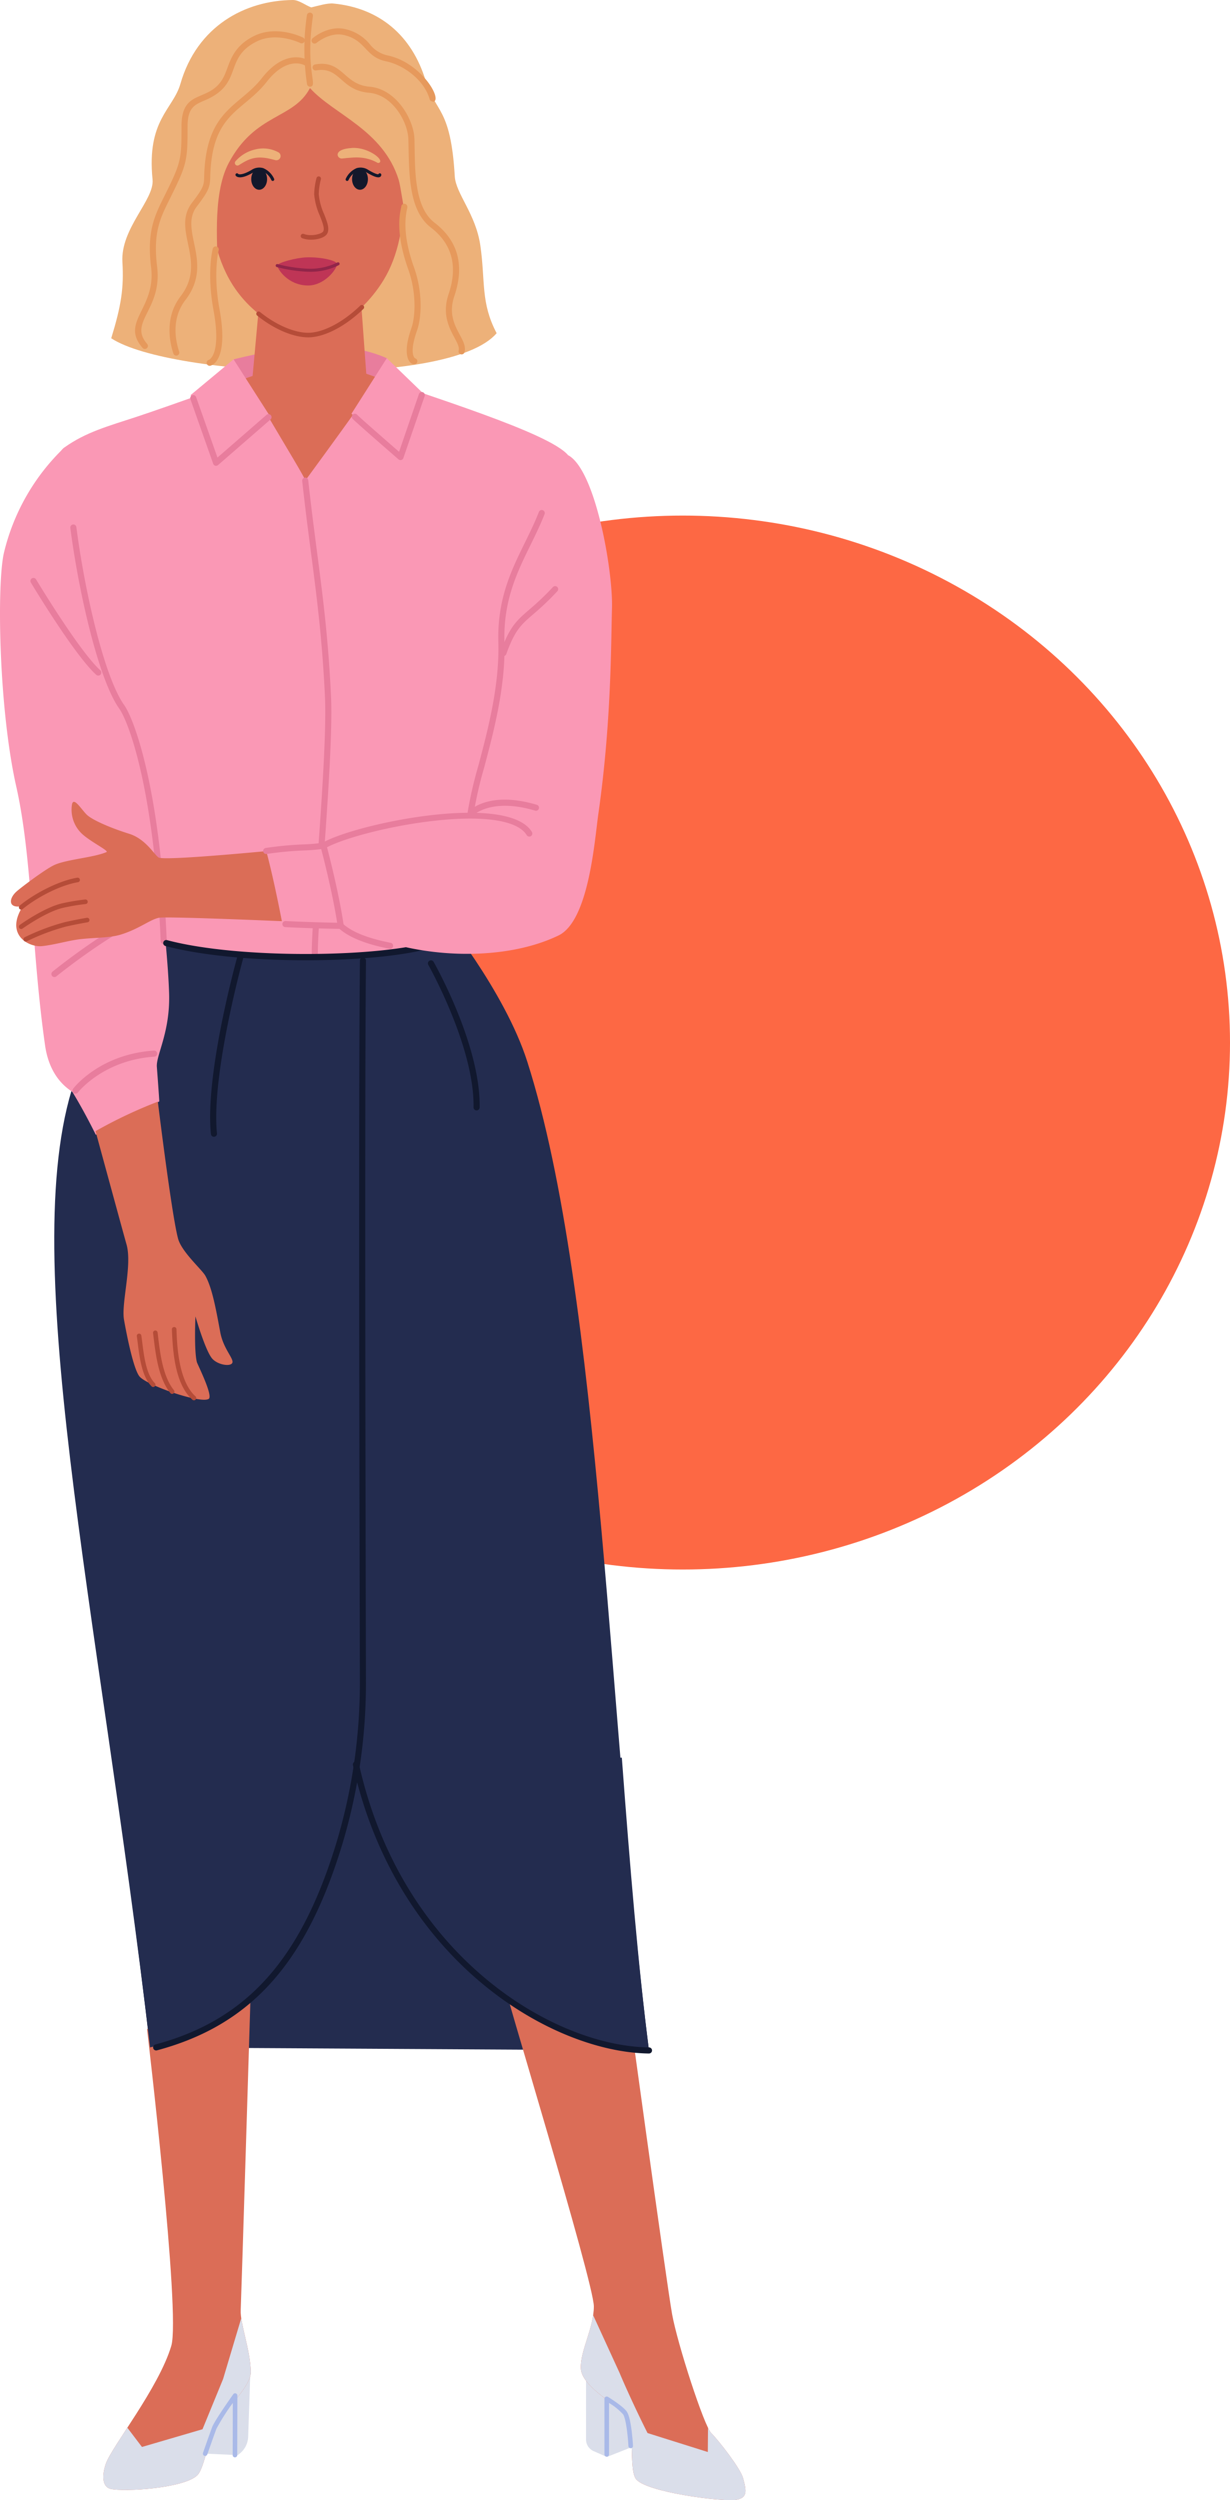
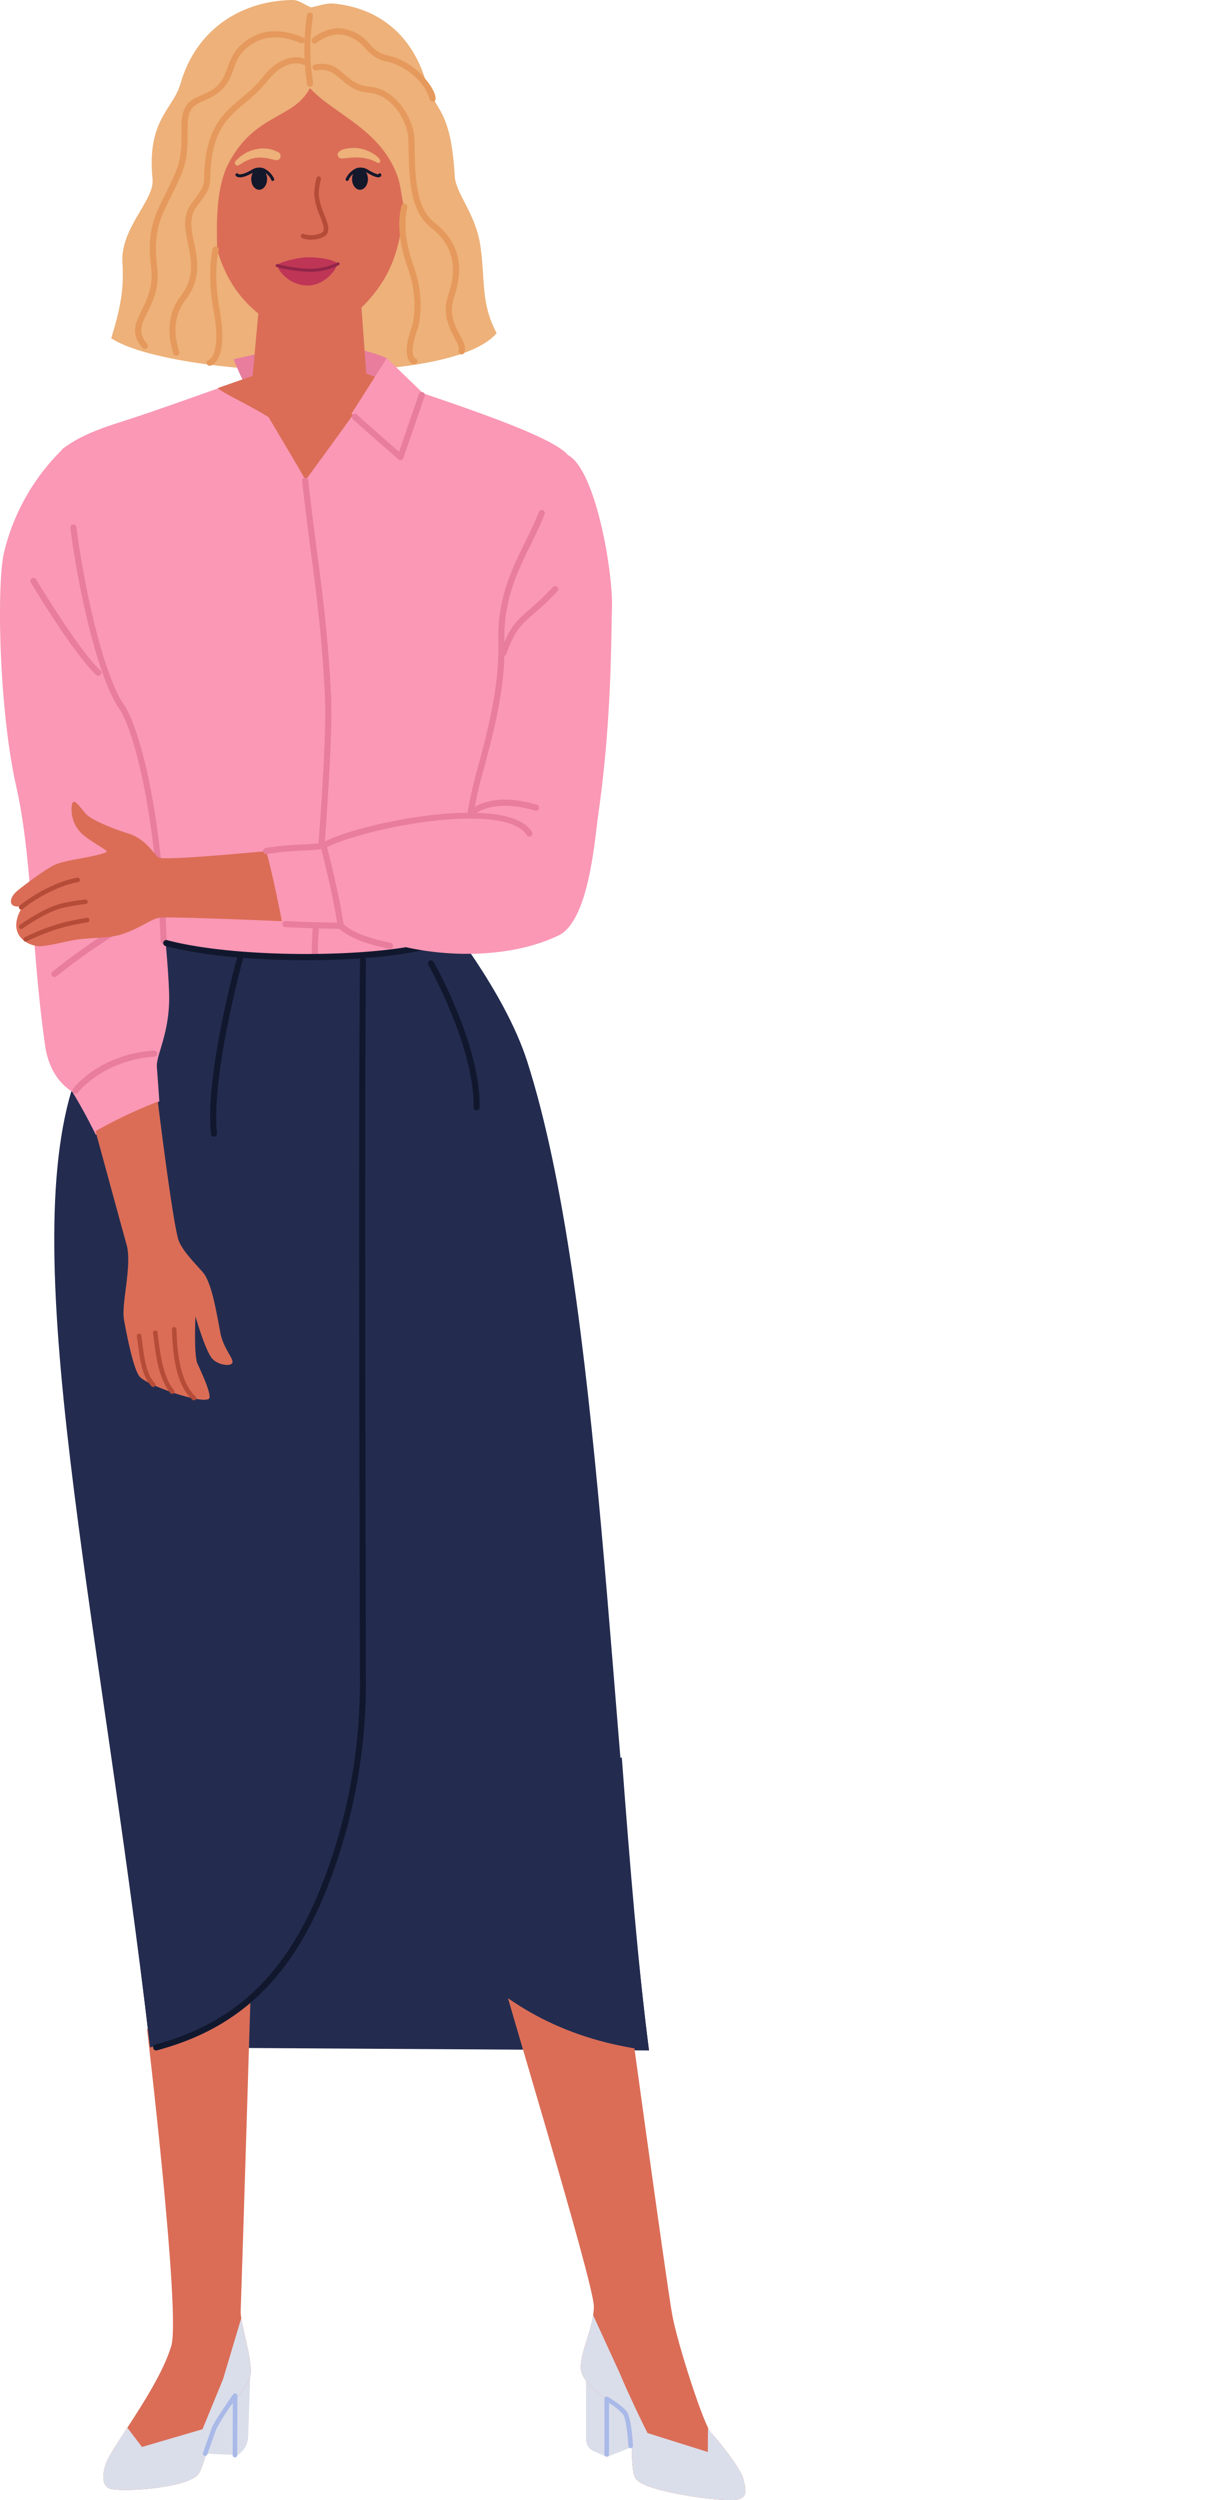
<svg xmlns="http://www.w3.org/2000/svg" width="323.59" height="657.723" viewBox="0 0 323.59 657.723">
  <defs>
    <clipPath id="clip-path">
      <rect id="Rectangle_186" data-name="Rectangle 186" width="196.127" height="657.723" fill="none" />
    </clipPath>
  </defs>
  <g id="Groupe_9865" data-name="Groupe 9865" transform="translate(-116.938 -435.37)">
-     <ellipse id="Ellipse_8" data-name="Ellipse 8" cx="143.963" cy="138.628" rx="143.963" ry="138.628" transform="translate(152.603 571)" fill="#fd6844" />
    <g id="Groupe_9888" data-name="Groupe 9888" transform="translate(116.938 435.37)">
      <g id="Groupe_9887" data-name="Groupe 9887" clip-path="url(#clip-path)">
        <path id="Tracé_11856" data-name="Tracé 11856" d="M47.435,47.221c.539,5.328-8.457,12.835-7.93,21.728.4,6.794-.3,11.428-2.945,20.039,15.623,10.266,88.905,13.392,101.4-1.339-4.241-8.035-2.94-13.615-4.278-22.989-1.2-8.429-6.473-13.68-6.74-18.289-1.055-18.214-5.147-16.794-7.621-25.022C115.681,9.236,107.051,2.094,95.026.93c-1.63-.158-3.9.569-5.832,1.016C87.857,1.5,85.973-.014,84.346,0,71.763.106,59.14,6.855,54.757,22.074c-1.929,6.7-8.905,9.48-7.321,25.147" transform="translate(-7.301 0)" fill="#edb179" />
        <path id="Tracé_11857" data-name="Tracé 11857" d="M76.777,117.268c15.581-3.874,29.631-5.049,40.316-.3-2.148,10.039-11.752,22.235-20.608,29.211-8.711-6.126-14.939-17.378-19.708-28.911" transform="translate(-15.332 -22.737)" fill="#e87d9d" />
        <path id="Tracé_11858" data-name="Tracé 11858" d="M37.185,577.767c3.327,25.056,6.738,50.741,9.725,76.216l131.25.8c-2.822-22.036-5.029-48.676-7.14-77.016Z" transform="translate(-7.426 -115.376)" fill="#232c4f" />
        <path id="Tracé_11859" data-name="Tracé 11859" d="M76.046,801.858a3.843,3.843,0,0,1,.355-.293,5.932,5.932,0,0,0,2.357-4.554l.529-15.762L67.48,785.022l-.039,16.453Z" transform="translate(-13.467 -156.009)" fill="#dadeea" />
        <path id="Tracé_11860" data-name="Tracé 11860" d="M45.467,665s8.884,74.884,6.382,83.308c-3.282,11.047-15.666,26.522-17.21,30.982-1.016,2.935-1.078,6.09,1.258,6.647,3.6.857,19.382-.172,22.812-3.6,2.087-2.086,3.088-11.492,5.832-14.923s8.336-8.852,8.233-12.35c-.171-5.832-2.836-12.692-2.665-16.123C70.266,735.783,72.678,657,72.678,657Z" transform="translate(-6.784 -131.198)" fill="#db6d57" />
        <path id="Tracé_11861" data-name="Tracé 11861" d="M64.541,788.382c2.744-3.43,8.336-8.852,8.233-12.35-.141-4.815-1.979-10.325-2.52-14.033l-4.779,16.006-5.416,13.21L44.133,795.88l-3.845-5.068c-2.751,4.227-5.041,7.693-5.649,9.449-1.016,2.936-1.078,6.09,1.258,6.646,3.6.858,19.382-.171,22.812-3.6,1.28-1.28,2.151-5.308,3.266-9.026h0a51.355,51.355,0,0,1,2.565-5.9" transform="translate(-6.784 -152.165)" fill="#dadeea" />
        <path id="Tracé_11862" data-name="Tracé 11862" d="M75.131,803.546h0a.6.6,0,0,1-.6-.6l.034-13.739a62.509,62.509,0,0,0-4.307,6.8c-.617,1.637-2.382,6.7-2.4,6.755a.6.6,0,0,1-1.134-.4c.018-.051,1.787-5.132,2.41-6.783.647-1.716,5.346-8.356,5.545-8.637a.6.6,0,0,1,1.09.348l-.038,15.653a.6.6,0,0,1-.6.6" transform="translate(-13.318 -157.096)" fill="#a9b9e8" />
        <path id="Tracé_11863" data-name="Tracé 11863" d="M192.644,779.364v17.714a3.338,3.338,0,0,0,2,3.057l3.489,1.526,7.376-2.916-3.088-20.926Z" transform="translate(-38.469 -155.325)" fill="#dadeea" />
        <path id="Tracé_11864" data-name="Tracé 11864" d="M197.26,649.781s10.972,80.116,12.483,88.573c1.381,7.729,8.4,29.387,10.292,31.274s7.718,9.32,8.4,11.893c.928,3.48,1.2,5.2-2.058,5.717s-24.012-2.058-26.242-5.66c-1.861-3.007,0-14.751-2.744-17.152s-11.492-7.2-11.664-11.835,3.43-10.634,3.43-16.294c0-6.291-24.774-87.2-24.26-87.374s32.359.858,32.359.858" transform="translate(-32.928 -129.581)" fill="#db6d57" />
        <path id="Tracé_11865" data-name="Tracé 11865" d="M233.637,803.9c-.686-2.573-6.518-10-8.4-11.892a6.044,6.044,0,0,1-.845-1.4l-.054,6.4-15.857-4.992c-2.648-5.232-5.76-11.994-7.352-15.817L194.164,761c-.726,4.945-3.384,9.973-3.236,13.976.171,4.631,8.919,9.433,11.664,11.834.786.689,1.192,2.149,1.418,3.946.026.2.05.408.07.619.007.073.014.146.021.221.022.224.04.452.057.683,0,.056.009.11.012.166.111,1.621.139,3.384.192,5.057l0,.044c.088,2.751.248,5.245.972,6.415,2.23,3.6,22.984,6.175,26.242,5.661s2.987-2.238,2.058-5.718" transform="translate(-38.126 -151.966)" fill="#dadeea" />
        <path id="Tracé_11866" data-name="Tracé 11866" d="M199.3,803.58a.6.6,0,0,1-.6-.6V788.35a.6.6,0,0,1,.913-.512c.428.262,4.2,2.6,5.044,4.007,1.159,1.946,1.513,8.175,1.55,8.879a.6.6,0,1,1-1.2.062c-.1-1.83-.53-6.894-1.383-8.327a16.207,16.207,0,0,0-3.725-3.017V802.98a.6.6,0,0,1-.6.6" transform="translate(-39.68 -157.308)" fill="#a9b9e8" />
        <path id="Tracé_11867" data-name="Tracé 11867" d="M174.3,599.315c-10.381-81.07-12.449-198.8-32.012-260.1-6-18.807-22.809-39.215-22.809-39.215l-74.826.937S31.2,322.6,23.838,342.416c-16.806,45.217,5.6,140.054,19.207,256.1,30.978-8,49.248-32.521,54.154-74.429,13.025,39.722,34.352,69.852,77.1,75.229" transform="translate(-3.561 -59.908)" fill="#232c4f" />
        <path id="Tracé_11868" data-name="Tracé 11868" d="M72.151,122.542s-24.573,8.844-32.6,11.475c-7.52,2.464-13.293,4.023-18.932,8.051s1.611,29,2.417,32.226,2.819,29.808,6.848,37.462,16.845,60.13,16.845,60.13c1.195,3.18,49.762,7.868,81.268-.651.513-1.989,25.15-127.152,25.15-127.152-5.069-5.982-36.541-15.451-55.186-22.171Z" transform="translate(-3.692 -24.345)" fill="#fa98b5" />
        <path id="Tracé_11869" data-name="Tracé 11869" d="M120.677,126.121c-4.334-1.477-8.47-2.9-12.116-4.211l-25.808.631s-4.82,1.656-11.168,3.883c1.351,1.368,7.981,4.281,13.359,7.657,3.774,6.441,10.081,16.754,9.651,16.706,0,0,9.156-12.5,13.058-18.007,6.219-3.466,10.23-4.422,13.024-6.659" transform="translate(-14.295 -24.344)" fill="#db6d57" />
        <path id="Tracé_11870" data-name="Tracé 11870" d="M16.925,147.1A56.454,56.454,0,0,0,1.013,174.892c-1.877,8.4-1.339,40.916,3.257,61.362C8.553,255.3,8.226,279,11.861,304.407c1.325,9.269,6.943,11.834,7.216,12.278,3.084,5,6.122,11.2,6.122,11.2s8.671-4,16.712-8.787c-.111-1.811-.334-4.96-.645-9.058-.234-3.1,3.541-9.1,3.22-19.363-.624-20.04-7.633-68.428-10.484-72.433C25.543,206.357,16.925,147.1,16.925,147.1" transform="translate(0 -29.374)" fill="#fa98b5" />
        <path id="Tracé_11871" data-name="Tracé 11871" d="M47.687,282.783a.8.8,0,0,1-.8-.768c-1.629-39.912-8.427-57.7-10.909-61.187C30.66,213.358,25.384,190.767,23.12,173.3a.8.8,0,1,1,1.587-.206c2.239,17.271,7.407,39.543,12.574,46.8,2.559,3.594,9.56,21.748,11.2,62.049a.8.8,0,0,1-.766.832h-.034" transform="translate(-4.616 -34.427)" fill="#e87d9d" />
        <path id="Tracé_11872" data-name="Tracé 11872" d="M47.795,362.119c1.207,9.724,3.918,30.846,5.326,36.05.942,3.479,6.262,8.118,7.175,9.754,1.8,3.228,2.79,8.775,3.929,14.9.824,4.423,3.748,7.034,3.136,8.07-.571.969-3.753.467-5.212-1.117-1.831-1.99-4.459-11.158-4.459-11.158s-.408,8.984.378,12.034c.134.521,4.345,8.879,3.106,9.661-2.117,1.337-16.4-3.6-18.233-5.936s-3.846-13.757-4.046-14.882c-.775-4.371,2.251-14.434.63-19.928-.414-1.4-5.785-21.1-8.122-29.687a123.513,123.513,0,0,1,16.393-7.76" transform="translate(-6.271 -72.312)" fill="#db6d57" />
        <path id="Tracé_11873" data-name="Tracé 11873" d="M62.306,455.484a.6.6,0,0,1-.4-.154c-4.319-3.9-5.152-11.546-5.4-18.506a.6.6,0,1,1,1.2-.042c.144,4.06.481,13.568,5.005,17.657a.6.6,0,0,1-.4,1.046" transform="translate(-11.283 -87.106)" fill="#b54c38" />
        <path id="Tracé_11874" data-name="Tracé 11874" d="M55.336,454.028a.6.6,0,0,1-.468-.224c-3.108-3.873-3.841-9.924-4.431-14.786l-.122-1a.6.6,0,1,1,1.191-.149l.122,1c.571,4.711,1.282,10.573,4.176,14.178a.6.6,0,0,1-.468.976" transform="translate(-10.047 -87.335)" fill="#b54c38" />
        <path id="Tracé_11875" data-name="Tracé 11875" d="M49.278,452.415a.6.6,0,0,1-.425-.177c-2.531-2.539-3.166-7.613-3.63-11.32-.084-.666-.162-1.294-.246-1.862a.6.6,0,1,1,1.188-.175c.084.576.164,1.212.249,1.887.443,3.534,1.048,8.374,3.289,10.622a.6.6,0,0,1-.425,1.024" transform="translate(-8.98 -87.539)" fill="#b54c38" />
        <path id="Tracé_11876" data-name="Tracé 11876" d="M27.848,215.659a.8.8,0,0,1-.536-.206c-5.707-5.164-16.736-23.495-17.2-24.272a.8.8,0,0,1,1.373-.824c.113.189,11.372,18.9,16.9,23.908a.8.8,0,0,1-.537,1.394" transform="translate(-1.996 -37.935)" fill="#e87d9d" />
        <path id="Tracé_11877" data-name="Tracé 11877" d="M17.689,316.9a.8.8,0,0,1-.5-1.422c.605-.491,14.935-12.053,24.592-15.611a.8.8,0,0,1,.554,1.5c-9.412,3.467-23.992,15.234-24.138,15.352a.8.8,0,0,1-.5.178" transform="translate(-3.373 -59.871)" fill="#e87d9d" />
        <path id="Tracé_11878" data-name="Tracé 11878" d="M113.3,125.306l-1.781-24.546-26.942-.247-2.258,24.794Z" transform="translate(-16.438 -20.072)" fill="#db6d57" />
        <path id="Tracé_11879" data-name="Tracé 11879" d="M69.014,54.471c0,9,1.84,18.147,6.707,25.118,4.921,7.048,12.9,11.876,18.789,12.092,6.036.222,14.92-5.853,20.164-14.434,4.077-6.671,5.332-14.858,5.332-22.777,0-18.1-11.4-36.743-24.609-36.743S69.014,36.367,69.014,54.471" transform="translate(-13.782 -3.54)" fill="#db6d57" />
        <path id="Tracé_11880" data-name="Tracé 11880" d="M55.413,69.22C57.347,21.4,84.284,15.238,93.027,15c14.606-.4,37.314,31.012,28.311,63.024-1.443-1.3-4.487-24.848-5.384-27.72-4.119-13.2-17.124-17.2-23.34-24.146-4.342,8.288-14.4,6.526-21.395,19.754-4.6,8.7-2.6,23.809-3,28.111-.307,3.3-9.4,1-12.8-4.8" transform="translate(-11.066 -2.994)" fill="#edb179" />
        <path id="Tracé_11881" data-name="Tracé 11881" d="M115.732,58.178c0,1.547.934,2.8,2.086,2.8s2.086-1.254,2.086-2.8-.934-2.8-2.086-2.8-2.086,1.254-2.086,2.8" transform="translate(-23.111 -11.058)" fill="#13182b" />
        <path id="Tracé_11882" data-name="Tracé 11882" d="M82.587,58.178c0,1.547.934,2.8,2.086,2.8s2.086-1.254,2.086-2.8-.934-2.8-2.086-2.8-2.086,1.254-2.086,2.8" transform="translate(-16.492 -11.058)" fill="#13182b" />
        <path id="Tracé_11883" data-name="Tracé 11883" d="M91.155,86.738c.09.978,2.788,5.2,8.021,5.259,4.354.05,7.677-4.3,7.7-5.66.016-.856-4.045-1.878-8.074-1.741-2.58.088-7.524,1.347-7.649,2.142" transform="translate(-18.203 -16.891)" fill="#bf3556" />
        <path id="Tracé_11884" data-name="Tracé 11884" d="M99.109,88.7h-.158a38.115,38.115,0,0,1-8.044-1.232.4.4,0,1,1,.258-.757A37.994,37.994,0,0,0,98.954,87.9a16.025,16.025,0,0,0,7.864-1.612.4.4,0,1,1,.381.7,16.5,16.5,0,0,1-8.09,1.709" transform="translate(-18.099 -17.22)" fill="#912549" />
        <path id="Tracé_11885" data-name="Tracé 11885" d="M85.351,51.311c-3.379-.5-5.085.663-7.048,1.848l-.077.047a.681.681,0,0,1-.846-1.049,9.731,9.731,0,0,1,5.158-3.092,8.42,8.42,0,0,1,6.149.766,1.115,1.115,0,0,1-.854,2.038s-1.647-.443-2.482-.558" transform="translate(-15.414 -9.747)" fill="#edb179" />
        <path id="Tracé_11886" data-name="Tracé 11886" d="M121.376,52.479c-3.373-1.854-6.408-1.281-7.954-1.205-1.218.143-1.393.144-1.312.141-1.264.051-2.427-2.358,2.266-2.743,4.187-.515,8.774,2.888,7.657,3.791a.55.55,0,0,1-.658.016" transform="translate(-22.164 -9.709)" fill="#edb179" />
        <path id="Tracé_11887" data-name="Tracé 11887" d="M101.576,74.63a6.616,6.616,0,0,1-2.317-.382.6.6,0,1,1,.427-1.121c1.942.739,4.659,0,5.068-.643.469-.742-.174-2.387-.853-4.13a17.406,17.406,0,0,1-1.5-5.641,18.153,18.153,0,0,1,.61-4.291.6.6,0,0,1,1.159.312,17.3,17.3,0,0,0-.568,3.95,16.49,16.49,0,0,0,1.415,5.235c.828,2.121,1.541,3.952.749,5.207-.588.932-2.4,1.505-4.193,1.505" transform="translate(-19.744 -11.578)" fill="#b54c38" />
        <path id="Tracé_11888" data-name="Tracé 11888" d="M87.207,58.6a.4.4,0,0,1-.366-.237,4.788,4.788,0,0,0-2.39-2.378,2.883,2.883,0,0,0-2.387.394c-3.453,2.042-4.427,1.058-4.587.84a.4.4,0,0,1,.646-.473c.172.162,1.182.335,3.533-1.056a3.644,3.644,0,0,1,3.041-.466,5.513,5.513,0,0,1,2.874,2.813.4.4,0,0,1-.365.563" transform="translate(-15.456 -10.997)" fill="#13182b" />
        <path id="Tracé_11889" data-name="Tracé 11889" d="M114.01,58.6a.406.406,0,0,1-.162-.034.4.4,0,0,1-.2-.528,5.513,5.513,0,0,1,2.874-2.813,3.643,3.643,0,0,1,3.041.466c1.855,1.1,2.5,1.168,2.667,1.157a.4.4,0,0,1,.776.108.632.632,0,0,1-.308.566c-.368.226-1.1.3-3.544-1.143a2.873,2.873,0,0,0-2.39-.392,4.754,4.754,0,0,0-2.386,2.376.4.4,0,0,1-.367.238" transform="translate(-22.687 -10.997)" fill="#13182b" />
        <path id="Tracé_11890" data-name="Tracé 11890" d="M56.742,96.77c-.882-2.645-2.463-9.408,1.9-15.067,7.145-9.269-2.534-17.371,3-24.607,3.122-4.082,3.138-4.639,3.2-6.979.489-17.593,9.2-18.169,15.211-25.84,6.154-7.852,11.6-4.934,11.825-4.807a.8.8,0,0,1-.777,1.4c-.189-.1-4.526-2.321-9.789,4.394C75.039,33.27,66.908,33.3,66.444,50.16c-.075,2.707-.231,3.593-3.531,7.908-4.827,6.314,4.614,14.731-3,24.612-3.753,4.869-2.645,10.6-1.65,13.584a.8.8,0,0,1-1.518.507" transform="translate(-11.128 -3.761)" fill="#e6995c" />
        <path id="Tracé_11891" data-name="Tracé 11891" d="M46.408,93.615c-6.042-6.905,3.567-10.367,2.209-21.236-1.17-9.363.94-13.6,3.383-18.517,4.51-9.071,4.615-9.686,4.615-18.6,0-10.424,7.754-5.789,11.279-13.344C69.3,18.9,69.74,14.5,75.663,11.541c6-3,12.642.259,12.921.4a.8.8,0,0,1-.715,1.432c-.062-.03-6.221-3.036-11.489-.4-8.821,4.41-3.348,11.144-13.679,15.5-2.6,1.1-4.486,1.894-4.486,6.789,0,9.3-.206,10.1-4.782,19.31C51.008,59.448,49.094,63.3,50.2,72.18c1.418,11.346-7.673,14.574-2.593,20.381a.8.8,0,0,1-1.2,1.054" transform="translate(-8.865 -2.052)" fill="#e6995c" />
        <path id="Tracé_11892" data-name="Tracé 11892" d="M68.529,110.834s3.368-1.266,1.2-13.082c-1.813-9.868-.254-15.9-.186-16.157a.8.8,0,0,1,1.547.411c-.015.059-1.528,5.975.214,15.457,2.457,13.375-1.9,14.809-2.4,14.928a.8.8,0,0,1-.369-1.557" transform="translate(-13.563 -16.176)" fill="#e6995c" />
        <path id="Tracé_11893" data-name="Tracé 11893" d="M134.426,99.741c1.17-3.316,1.272-9.694-.8-15.47-3.393-9.464-2.277-14.533-1.91-16.2.031-.144.057-.248.065-.315a.783.783,0,0,1,.8-.781.817.817,0,0,1,.8.82,2.987,2.987,0,0,1-.1.621c-.918,4.17-.294,9.323,1.854,15.315,2.3,6.412,2.027,13.071.8,16.542-2.268,6.426-.526,7.369-.507,7.376a.777.777,0,0,1,.552.966c-.393,1.537-4.873.528-1.554-8.875" transform="translate(-26.209 -13.375)" fill="#e6995c" />
        <path id="Tracé_11894" data-name="Tracé 11894" d="M141.186,96.429c.651-2.6-5.386-6.8-2.65-14.868,2.488-7.338.919-13.231-4.664-17.516-5.541-4.253-5.714-13.117-5.867-20.938-.014-.747-.029-1.488-.047-2.219-.12-4.671-4.206-11.783-10.338-12.294-7.555-.63-7.629-6.989-13.933-5.878a.8.8,0,0,1-.279-1.577c7.294-1.282,7.448,5.285,14.345,5.86,7,.583,11.67,8.592,11.8,13.849.193,7.544-.249,17.678,5.289,21.928,6.186,4.747,7.937,11.241,5.206,19.3-2.6,7.657,3.633,10.953,2.686,14.742a.8.8,0,0,1-1.553-.388" transform="translate(-20.519 -4.188)" fill="#e6995c" />
        <path id="Tracé_11895" data-name="Tracé 11895" d="M133.517,28.066c-1.491-5.32-7.051-9.166-11.526-10.084-5.535-1.136-5.247-5.669-11.21-6.937-3.646-.774-7.016,2.063-7.049,2.092a.8.8,0,0,1-1.044-1.213c.161-.14,3.992-3.386,8.426-2.444a11.564,11.564,0,0,1,6.6,3.99,8.113,8.113,0,0,0,4.6,2.945c8.917,1.829,14.555,11.544,12.191,12.206-.072.02-.868-.13-.987-.555" transform="translate(-20.449 -1.859)" fill="#e6995c" />
        <path id="Tracé_11896" data-name="Tracé 11896" d="M101.539,23.637a.8.8,0,0,1-.787-.663,60.813,60.813,0,0,1-.033-18.143.8.8,0,0,1,1.585.227c-2.062,14.378,1.334,18.228-.627,18.567a.806.806,0,0,1-.138.012" transform="translate(-19.978 -0.828)" fill="#e6995c" />
-         <path id="Tracé_11897" data-name="Tracé 11897" d="M97.867,108.763c-.114,0-.225,0-.336-.006-3.911-.143-8.792-2.286-13.056-5.729a.6.6,0,1,1,.754-.934c4.07,3.287,8.685,5.329,12.346,5.464,3.946.131,9.332-2.6,14.025-7.152a.6.6,0,0,1,.836.861c-4.791,4.652-10.333,7.5-14.568,7.5" transform="translate(-16.824 -20.016)" fill="#b54c38" />
        <path id="Tracé_11898" data-name="Tracé 11898" d="M51.135,602.26a.8.8,0,0,1-.206-1.573c24.181-6.48,38.481-22.541,47.814-53.7a145.79,145.79,0,0,0,5.98-42.207l-.011-5.12c-.109-48.365-.337-149.005.024-184.12a.779.779,0,0,1,.808-.792.8.8,0,0,1,.792.808c-.361,35.1-.133,135.738-.024,184.1l.011,5.12a147.379,147.379,0,0,1-6.047,42.67c-9.513,31.757-24.148,48.142-48.933,54.785a.808.808,0,0,1-.207.027" transform="translate(-10.052 -62.852)" fill="#11182e" />
        <path id="Tracé_11899" data-name="Tracé 11899" d="M102.657,282.908a.8.8,0,0,1-.8-.79c-.042-3.356.583-12,1.307-22.012,1.161-16.051,2.605-36.027,2.162-45.454-.715-15.213-2.153-26.244-3.675-37.923-.761-5.841-1.549-11.88-2.31-18.85a.8.8,0,1,1,1.591-.174c.76,6.954,1.545,12.984,2.306,18.816,1.526,11.713,2.968,22.775,3.687,38.055.448,9.522-1,29.551-2.164,45.645-.721,9.973-1.345,18.586-1.3,21.875a.8.8,0,0,1-.79.811Z" transform="translate(-19.837 -31.35)" fill="#e87d9d" />
        <path id="Tracé_11900" data-name="Tracé 11900" d="M91.172,314.318c-13.245,0-27.171-1.162-36.925-3.751a.8.8,0,1,1,.411-1.547c19.325,5.131,56.854,4.491,69.72.285a.8.8,0,1,1,.5,1.521c-6.811,2.227-19.886,3.492-33.7,3.492" transform="translate(-10.714 -61.703)" fill="#11182e" />
        <path id="Tracé_11901" data-name="Tracé 11901" d="M93.333,297.018c-13.578,0-28.058-1.291-37.981-4.142a.8.8,0,1,1,.442-1.538c19.2,5.515,55.63,5.138,68.808.83a.8.8,0,0,1,.5,1.521c-6.548,2.14-18.742,3.328-31.766,3.328" transform="translate(-10.938 -58.171)" fill="#e87d9d" />
-         <path id="Tracé_11902" data-name="Tracé 11902" d="M193.9,655.83h-.01c-25.383-.3-66.323-24.029-77.868-75.855a.8.8,0,0,1,1.562-.349c11.355,50.972,51.467,74.311,76.324,74.6a.8.8,0,0,1-.008,1.6" transform="translate(-23.165 -115.622)" fill="#11182e" />
        <path id="Tracé_11903" data-name="Tracé 11903" d="M77.913,275.851s-32.261,3.239-35.31,2.427c-1.012-.269-3.3-4.862-7.872-6.294-5.082-1.592-9.673-3.635-11.107-4.96s-3.531-4.965-3.972-2.758a8.7,8.7,0,0,0,2.206,7.282c1.986,2.207,7.662,4.9,6.871,5.237-3.4,1.468-10.537,1.91-13.765,3.421-2.375,1.112-8.911,6.016-10.027,7.068-1.75,1.65-2.05,3.951.659,3.841.226-.01,1.513-.669,1.393-.491-5.352,7.9,1.366,11.292,4.83,10.9,3.611-.411,7.064-1.523,10.309-1.86,3.96-.411,7.508-.294,10.4-1.185,4.808-1.483,7.7-3.974,10.021-4.416s39.009,1.183,39.009,1.183Z" transform="translate(-0.717 -52.633)" fill="#db6d57" />
        <path id="Tracé_11904" data-name="Tracé 11904" d="M6.812,296.9a.6.6,0,0,1-.383-1.064c3.614-2.981,9.968-6.457,15.12-7.331a.6.6,0,1,1,.2,1.183c-4.945.84-11.067,4.194-14.558,7.075a.6.6,0,0,1-.381.137" transform="translate(-1.24 -57.611)" fill="#b54c38" />
        <path id="Tracé_11905" data-name="Tracé 11905" d="M6.812,303.436a.6.6,0,0,1-.351-1.088c.254-.182,6.288-4.489,10.95-5.625a55.054,55.054,0,0,1,6.244-1.054.6.6,0,1,1,.126,1.195,54.555,54.555,0,0,0-6.086,1.025c-4.436,1.082-10.473,5.391-10.533,5.434a.6.6,0,0,1-.349.113" transform="translate(-1.24 -59.042)" fill="#b54c38" />
        <path id="Tracé_11906" data-name="Tracé 11906" d="M8.312,307.938a.6.6,0,0,1-.268-1.137,57.05,57.05,0,0,1,10.547-3.966c2.934-.68,5.749-1.143,5.777-1.148a.6.6,0,1,1,.194,1.184c-.027,0-2.807.463-5.7,1.132a57.133,57.133,0,0,0-10.283,3.87.592.592,0,0,1-.267.063" transform="translate(-1.54 -60.243)" fill="#b54c38" />
        <path id="Tracé_11907" data-name="Tracé 11907" d="M166.929,149.614c7.251,3.894,11.816,30.481,11.548,40.148s-.136,30.055-3.6,54.33c-.968,6.778-2.457,28.02-10.471,31.879-16.886,8.131-43.017,5.2-55.521-2.9a164.01,164.01,0,0,0-17.107-.1c-2.147-11.143-3.6-16.739-4.257-19.231,8.231-1.2,13.06-1.777,17.462-2.443a15.156,15.156,0,0,1,5.589-2.807c5.533-1.114,33.747-2.267,33.747-2.267s2.659-34.317,4-48.819,18.614-47.789,18.614-47.789" transform="translate(-17.476 -29.877)" fill="#fa98b5" />
        <path id="Tracé_11908" data-name="Tracé 11908" d="M154.506,248.134a.747.747,0,0,1-.1-.006.8.8,0,0,1-.691-.9,105.689,105.689,0,0,1,2.8-12.223c2.5-9.4,5.609-21.1,5.288-32.649-.312-11.26,3.4-18.838,7-26.167,1.332-2.715,2.589-5.278,3.663-8.035a.8.8,0,1,1,1.491.581c-1.1,2.82-2.43,5.534-3.717,8.159-3.509,7.154-7.138,14.551-6.836,25.418.327,11.778-2.815,23.6-5.34,33.1a105,105,0,0,0-2.76,12.017.8.8,0,0,1-.792.7" transform="translate(-30.694 -33.478)" fill="#e87d9d" />
        <path id="Tracé_11909" data-name="Tracé 11909" d="M87.316,278.012a.8.8,0,0,1-.114-1.593,92.356,92.356,0,0,1,9.941-.938,47.9,47.9,0,0,0,4.966-.415c8.906-5.112,48.76-13.3,55.1-2.853a.8.8,0,0,1-1.369.83c-2.419-3.987-11.676-5.316-25.395-3.646-12.143,1.478-23.809,4.85-27.654,7.127a.807.807,0,0,1-.288.1,48.433,48.433,0,0,1-5.28.453,89.644,89.644,0,0,0-9.787.924.8.8,0,0,1-.116.008" transform="translate(-17.277 -53.35)" fill="#e87d9d" />
        <path id="Tracé_11910" data-name="Tracé 11910" d="M110.67,299.675a.8.8,0,0,1-.791-.685c-1.312-9.019-4.484-20.863-4.516-20.982a.8.8,0,1,1,1.546-.416c.032.12,3.228,12.056,4.554,21.167a.8.8,0,0,1-.676.908.83.83,0,0,1-.117.008" transform="translate(-21.035 -55.315)" fill="#e87d9d" />
        <path id="Tracé_11911" data-name="Tracé 11911" d="M165.286,211.067a.808.808,0,0,1-.271-.048.8.8,0,0,1-.482-1.024c2.413-6.705,4.23-8.276,7.528-11.127a72.08,72.08,0,0,0,6.244-5.953.8.8,0,1,1,1.172,1.091,73.645,73.645,0,0,1-6.369,6.074c-3.195,2.762-4.8,4.148-7.069,10.458a.8.8,0,0,1-.753.53" transform="translate(-32.847 -38.473)" fill="#e87d9d" />
        <path id="Tracé_11912" data-name="Tracé 11912" d="M154.7,267.165a.8.8,0,0,1-.521-1.408c1.779-1.526,7.074-4.732,17.755-1.56a.8.8,0,1,1-.455,1.533c-10.207-3.029-15.025.184-16.258,1.241a.8.8,0,0,1-.52.193" transform="translate(-30.733 -52.488)" fill="#e87d9d" />
        <path id="Tracé_11913" data-name="Tracé 11913" d="M24.618,356.664a.8.8,0,0,1-.637-1.284c.283-.371,7.067-9.1,21.273-10.046a.8.8,0,1,1,.106,1.6c-13.446.9-20.04,9.333-20.1,9.419a.8.8,0,0,1-.637.315" transform="translate(-4.756 -68.96)" fill="#e87d9d" />
        <path id="Tracé_11914" data-name="Tracé 11914" d="M70.085,361.686a.8.8,0,0,1-.8-.719c-1.6-15.708,6.611-45.454,6.961-46.713a.8.8,0,0,1,1.542.429c-.085.3-8.478,30.714-6.911,46.123a.8.8,0,0,1-.715.877.7.7,0,0,1-.082,0" transform="translate(-13.795 -62.637)" fill="#11182e" />
        <path id="Tracé_11915" data-name="Tracé 11915" d="M153.475,355.148h-.014a.8.8,0,0,1-.787-.814c.259-15.864-11.779-37.258-11.9-37.473a.8.8,0,0,1,1.392-.79c.505.89,12.376,21.985,12.109,38.29a.8.8,0,0,1-.8.787" transform="translate(-28.091 -63.036)" fill="#11182e" />
        <path id="Tracé_11916" data-name="Tracé 11916" d="M121.169,310.064a.775.775,0,0,1-.154-.015c-6.126-1.194-10.548-2.955-13.153-5.236-8.3-.135-14.211-.459-14.27-.463a.8.8,0,1,1,.089-1.6c.06,0,6.086.334,14.506.465a.8.8,0,0,1,.531.214c2.349,2.177,6.589,3.875,12.6,5.048a.8.8,0,0,1-.153,1.585" transform="translate(-18.539 -60.457)" fill="#e87d9d" />
-         <path id="Tracé_11917" data-name="Tracé 11917" d="M73.957,118.118l9.8,15.306-14.205,11.3-6.9-17.207Z" transform="translate(-12.511 -23.587)" fill="#fa98b5" />
        <path id="Tracé_11918" data-name="Tracé 11918" d="M124.831,117.743l-9.3,14.606,12.9,11.4,5.6-17.107Z" transform="translate(-23.07 -23.512)" fill="#fa98b5" />
-         <path id="Tracé_11919" data-name="Tracé 11919" d="M69.33,148.475a.8.8,0,0,1-.755-.534l-6-17.007a.8.8,0,0,1,1.509-.533l5.611,15.9L82.61,135.067a.8.8,0,0,1,1.05,1.207l-13.805,12a.8.8,0,0,1-.525.2" transform="translate(-12.486 -25.933)" fill="#e87d9d" />
        <path id="Tracé_11920" data-name="Tracé 11920" d="M128.457,146.775a.8.8,0,0,1-.525-.2c-1.911-1.66-11.48-9.978-12.087-10.687a.8.8,0,1,1,1.215-1.042c.441.5,6.531,5.833,11.026,9.742l5.216-15.183a.8.8,0,0,1,1.514.52l-5.6,16.306a.8.8,0,0,1-.757.54" transform="translate(-23.095 -25.734)" fill="#e87d9d" />
      </g>
    </g>
  </g>
</svg>